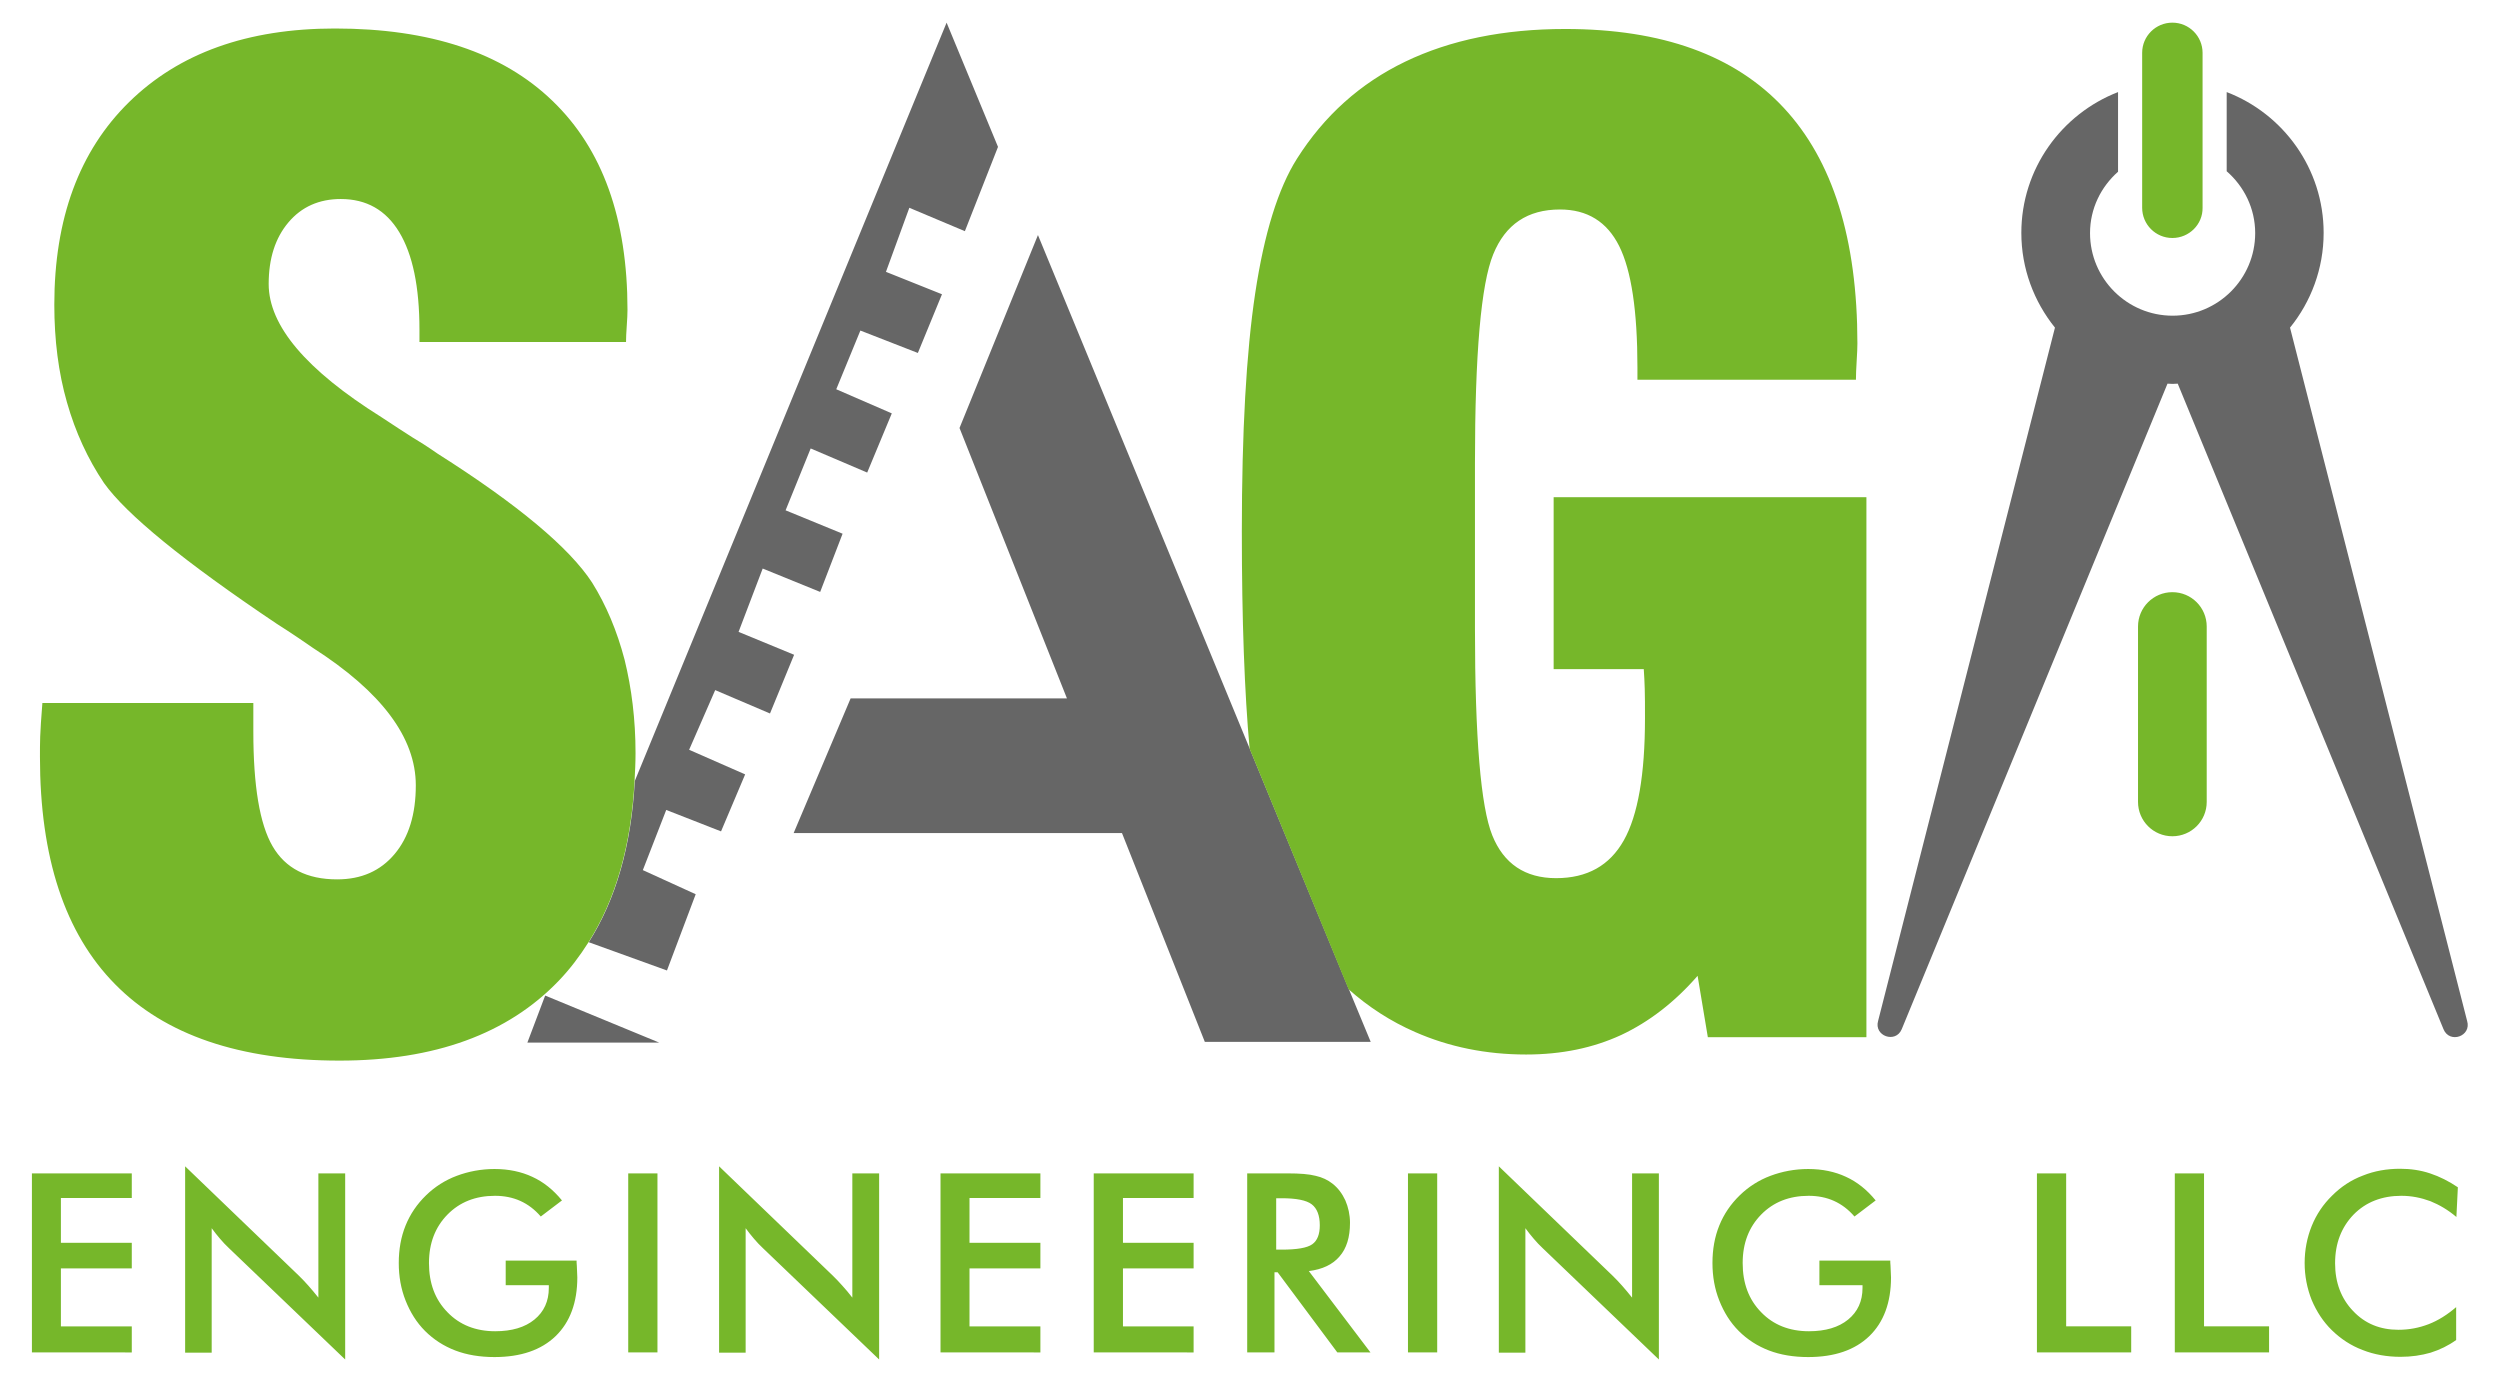
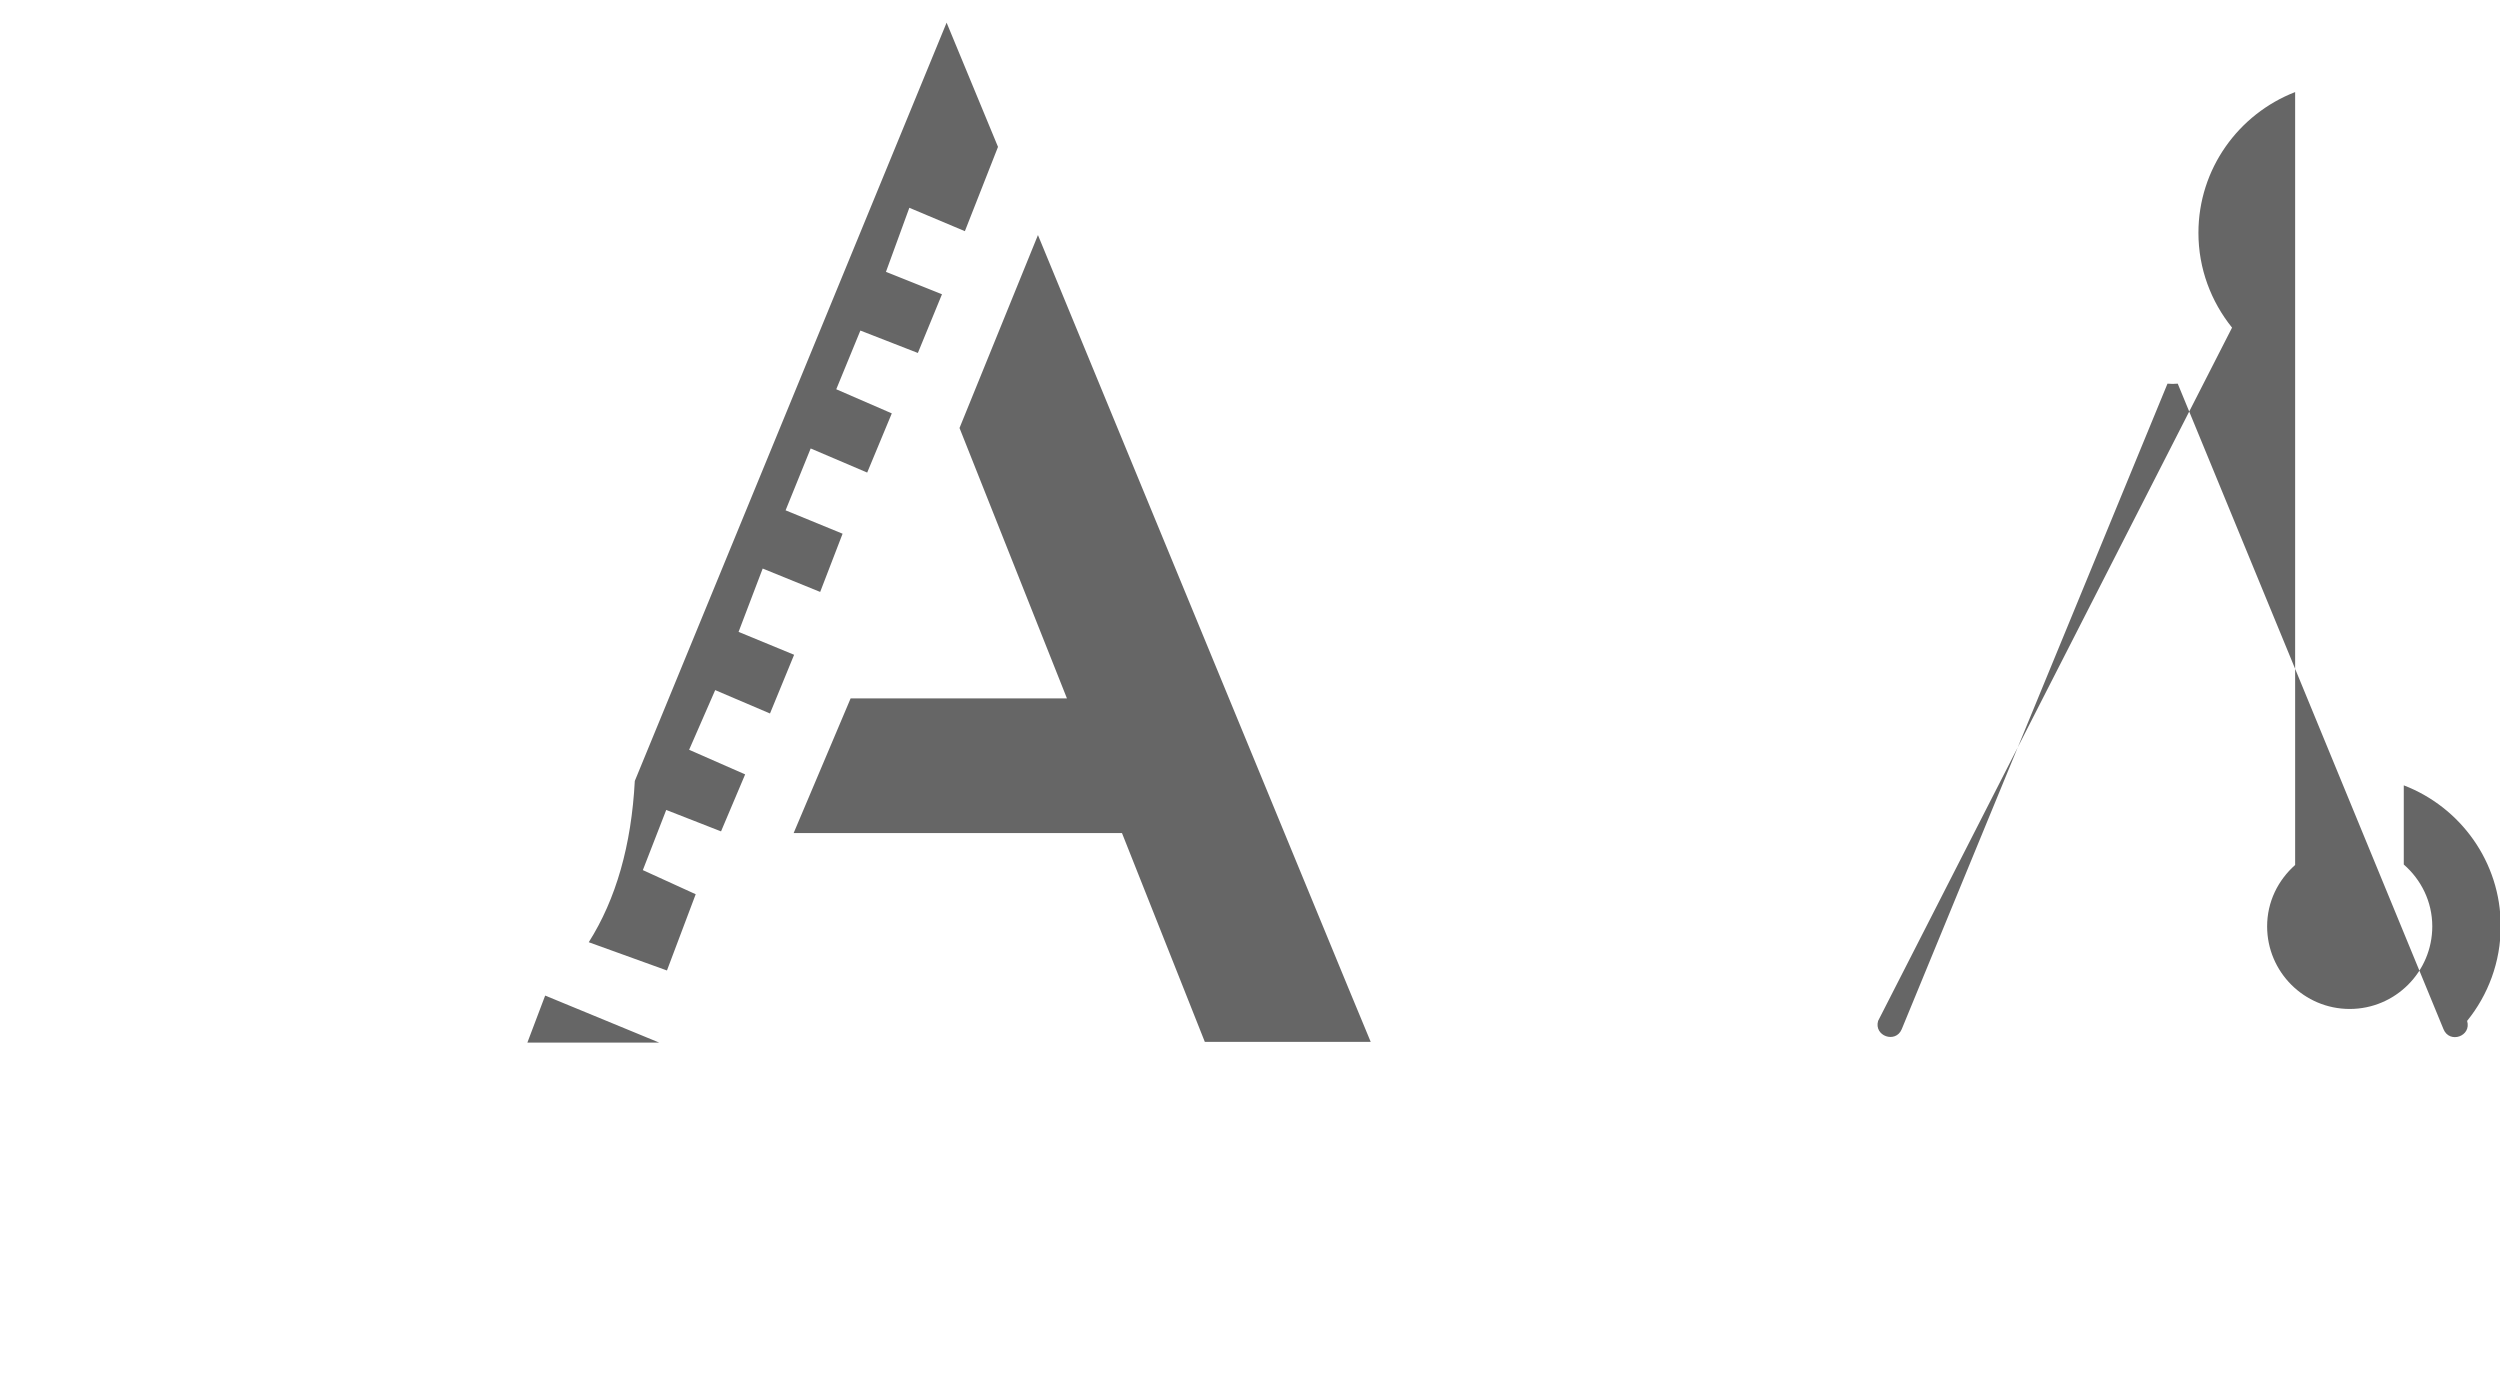
<svg xmlns="http://www.w3.org/2000/svg" version="1.1" id="Layer_1" x="0px" y="0px" viewBox="0 0 1026.3 567" style="enable-background:new 0 0 1026.3 567;" xml:space="preserve">
  <style type="text/css">
	.st0{fill:#666666;}
	.st1{fill:#76B72A;}
</style>
  <g>
-     <path class="st0" d="M223.8,408.7l46.8,19.3h-54.1L223.8,408.7z M1012.8,419.1l-72.7-284.6c8.6-10.6,13.8-24.2,13.8-38.9   c0-26.4-16.6-48.9-39.8-57.8v32.5c7.1,6.2,11.7,15.2,11.7,25.4c0,18.7-15.2,33.9-33.9,33.9c-18.7,0-33.9-15.2-33.9-33.9   c0-10.1,4.5-19,11.5-25.2V37.8c-23.2,9-39.7,31.5-39.7,57.8c0,14.7,5.2,28.2,13.8,38.9L771,419.1c-1.8,6.2,7.2,9.4,9.7,3.4   l109.1-265c0.7,0,1.4,0.1,2.1,0.1c0.7,0,1.4-0.1,2.1-0.1v0l109.1,265C1005.6,428.6,1014.7,425.4,1012.8,419.1z M293.6,283.3   l-10.7,24.5l23,10.1l-9.9,23.4l-22.5-8.8l-9.6,24.7l21.7,9.9l-11.8,31.3l-32.1-11.6c11.2-17.7,17.5-39.8,18.9-66.2L388.6,9.3   l21.1,51l-13.6,34.6l-22.8-9.6l-9.6,26.3l23,9.2l-9.9,24.1l-23.6-9.2l-9.9,24.1l22.8,9.9L356,194l-23.2-9.9l-10.3,25.4l23.4,9.6   l-9.2,23.9l-23.6-9.6l-9.9,26l22.8,9.4l-9.9,24.1L293.6,283.3z M553.7,406l9,21.7h-68.1L460.6,342L325.8,342l23.4-55.3H438   l-44.1-111l32.2-79.2l87,211L553.7,406z" />
-     <path class="st1" d="M891.8,97.7c-6.9,0-12.4-5.6-12.4-12.4V21.7c0-6.9,5.6-12.4,12.4-12.4c6.9,0,12.4,5.6,12.4,12.4v63.6   C904.3,92.1,898.7,97.7,891.8,97.7z M905.9,329.2v-72c0-7.8-6.3-14.1-14.1-14.1c-7.8,0-14.1,6.3-14.1,14.1v72   c0,7.8,6.3,14.1,14.1,14.1C899.6,343.3,905.9,337,905.9,329.2z M766.2,204.3v221.5h-65.1l-4.2-25.2c-9.4,10.8-19.9,18.9-31.4,24.3   c-11.5,5.3-24.4,8-39,8c-16.4,0-31.6-3.1-45.5-9.2c-10.1-4.4-19.2-10.3-27.4-17.6L513,307.4c-2.1-23-3.2-52.7-3.2-89.2   c0-40.8,1.8-73.4,5.5-97.9c3.7-24.5,9.4-42.9,17.1-55.1c11.2-17.7,26-31,44.5-39.9c18.5-8.9,40.4-13.4,65.7-13.4   c39.7,0,69.6,10.8,89.7,32.4c20.1,21.6,30.2,53.8,30.2,96.7c0,1.6-0.1,4-0.3,7.2c-0.2,3.2-0.3,5.8-0.3,7.7h-89.7v-5   c0-23.3-2.5-39.9-7.5-49.9c-5-10-13.1-15-24.3-15c-13.3,0-22.4,6.1-27.4,18.4c-5,12.2-7.5,40.8-7.5,85.8v39.9v27.8   c0,45,2.4,73.3,7.1,85c4.7,11.7,13.5,17.6,26.2,17.6c12.8,0,22-5.2,27.8-15.5c5.8-10.3,8.7-27,8.7-50.1c0-5.2,0-9.3-0.1-12.1   c-0.1-2.8-0.2-5.5-0.4-8.1h-37v-70.6H766.2z M260.9,309.2c0,3.9-0.2,7.6-0.4,11.4c-1.4,26.4-7.7,48.5-18.9,66.2   c-3.6,5.7-7.6,11-12.2,15.8c-21,21.9-51,32.8-90,32.8c-40.9,0-71.7-10.5-92.2-31.4c-20.6-20.9-30.8-52-30.8-93.3   c0-2.6,0-5.4,0.1-8.3c0.1-2.9,0.4-7.5,0.9-13.8H104v11.8c0,22.2,2.6,37.9,7.9,47c5.3,9.1,14.1,13.6,26.5,13.6   c10,0,17.8-3.5,23.6-10.4c5.8-6.9,8.7-16.3,8.7-28.2c0-19.6-14.1-38.4-42.2-56.4c-4.5-3.1-8-5.5-10.5-7.1l-4.5-2.9   c-38-25.5-61.6-44.8-70.8-57.7c-6.6-9.8-11.7-20.8-15.2-33.1c-3.5-12.2-5.2-25.6-5.2-40.1c0-35.3,10.2-63.1,30.7-83.2   c20.5-20.1,48.6-30.2,84.5-30.2c39,0,68.8,9.9,89.3,29.7c20.6,19.8,30.8,48.4,30.8,85.8c0,1.6-0.1,3.8-0.3,6.6   c-0.2,2.8-0.3,5-0.3,6.6h-84.8v-5c0-17.7-2.8-31-8.3-40.1c-5.5-9.1-13.5-13.6-24-13.6c-8.9,0-16.1,3.2-21.5,9.6   c-5.4,6.4-8.1,14.8-8.1,25.3c0,17.1,15.4,35.3,46.2,54.6c5.6,3.7,9.9,6.5,12.9,8.4c2.4,1.4,5.9,3.6,10.2,6.6   c33.1,21,54.2,38.7,63.5,53c5.8,9.3,10.2,19.8,13.3,31.6C259.3,282.6,260.9,295.4,260.9,309.2z M13.1,555.2v-73.5h41v10.1H25v18.4   h29.1v10.5H25v23.8h29.1v10.7H13.1z M76,555.2v-76.4l46.7,44.9c1.3,1.3,2.6,2.6,3.9,4.1s2.7,3.1,4.1,4.9v-51h11v76.4l-47.7-45.7   c-1.3-1.2-2.5-2.5-3.7-3.9c-1.2-1.4-2.3-2.8-3.4-4.3v51.1H76z M207.6,517.5h29.1c0,0.5,0,1.2,0.1,2.1c0.1,2.4,0.2,4,0.2,4.8   c0,10.3-3,18.4-8.9,24.1c-5.9,5.7-14.3,8.6-25.1,8.6c-6,0-11.4-0.9-16.1-2.7c-4.7-1.8-8.9-4.5-12.4-8c-3.5-3.5-6.1-7.7-8-12.5   c-1.9-4.8-2.8-9.9-2.8-15.4c0-5.6,0.9-10.7,2.8-15.4c1.9-4.7,4.7-8.8,8.4-12.4c3.6-3.5,7.8-6.2,12.6-8c4.8-1.8,10-2.8,15.5-2.8   c5.8,0,11,1.1,15.5,3.2c4.6,2.1,8.6,5.3,12.2,9.7l-8.7,6.6c-2.5-2.9-5.3-5-8.4-6.4c-3.1-1.4-6.6-2.1-10.4-2.1   c-8,0-14.5,2.6-19.5,7.7c-5,5.1-7.6,11.7-7.6,19.9c0,8.3,2.5,15,7.6,20.2c5,5.2,11.6,7.8,19.6,7.8c6.8,0,12.2-1.6,16.1-4.8   c3.9-3.2,5.9-7.5,5.9-13v-1.1h-17.7V517.5z M257.9,555.2v-73.5h12v73.5H257.9z M295.2,555.2v-76.4l46.7,44.9   c1.3,1.3,2.6,2.6,3.9,4.1c1.3,1.4,2.7,3.1,4.1,4.9v-51h11v76.4l-47.7-45.7c-1.3-1.2-2.5-2.5-3.7-3.9c-1.2-1.4-2.3-2.8-3.4-4.3v51.1   H295.2z M386.1,555.2v-73.5h41v10.1H398v18.4h29.1v10.5H398v23.8h29.1v10.7H386.1z M449,555.2v-73.5h41v10.1H461v18.4H490v10.5H461   v23.8H490v10.7H449z M523.2,522.3v32.9H512v-73.5h16.7c4.9,0,8.7,0.3,11.4,1c2.7,0.6,5,1.7,6.9,3.2c2.3,1.8,4,4.1,5.3,6.9   c1.2,2.8,1.9,5.9,1.9,9.2c0,5.9-1.4,10.5-4.3,13.8c-2.8,3.3-7,5.3-12.6,6l25.3,33.4H549l-24.5-32.9H523.2z M523.9,513h2.2   c6.3,0,10.5-0.7,12.6-2.2c2.1-1.5,3.1-4.1,3.1-7.8c0-4-1.1-6.9-3.3-8.6c-2.2-1.7-6.4-2.5-12.4-2.5h-2.2V513z M578,555.2v-73.5h12   v73.5H578z M615.3,555.2v-76.4l46.7,44.9c1.3,1.3,2.6,2.6,3.9,4.1s2.7,3.1,4.1,4.9v-51h11v76.4l-47.7-45.7   c-1.3-1.2-2.5-2.5-3.7-3.9c-1.2-1.4-2.3-2.8-3.4-4.3v51.1H615.3z M746.9,517.5H776c0,0.5,0,1.2,0.1,2.1c0.1,2.4,0.2,4,0.2,4.8   c0,10.3-3,18.4-8.9,24.1c-5.9,5.7-14.3,8.6-25.1,8.6c-6,0-11.4-0.9-16.1-2.7c-4.7-1.8-8.9-4.5-12.4-8c-3.5-3.5-6.1-7.7-8-12.5   c-1.9-4.8-2.8-9.9-2.8-15.4c0-5.6,0.9-10.7,2.8-15.4c1.9-4.7,4.7-8.8,8.4-12.4c3.6-3.5,7.8-6.2,12.6-8c4.8-1.8,10-2.8,15.5-2.8   c5.8,0,11,1.1,15.5,3.2c4.6,2.1,8.6,5.3,12.2,9.7l-8.7,6.6c-2.5-2.9-5.3-5-8.4-6.4c-3.1-1.4-6.6-2.1-10.4-2.1   c-8,0-14.5,2.6-19.5,7.7s-7.6,11.7-7.6,19.9c0,8.3,2.5,15,7.6,20.2c5,5.2,11.6,7.8,19.6,7.8c6.8,0,12.2-1.6,16.1-4.8   c3.9-3.2,5.9-7.5,5.9-13v-1.1h-17.7V517.5z M836.2,555.2v-73.5h12v62.8h26.7v10.7H836.2z M892.8,555.2v-73.5h12v62.8h26.7v10.7   H892.8z M1008.4,499.6c-3.4-2.9-7-5-10.7-6.5c-3.8-1.4-7.7-2.2-11.9-2.2c-8,0-14.6,2.6-19.6,7.7c-5,5.2-7.6,11.8-7.6,20   c0,7.9,2.5,14.5,7.4,19.6c4.9,5.2,11.1,7.7,18.6,7.7c4.4,0,8.5-0.8,12.4-2.3c3.9-1.5,7.7-3.9,11.3-7v13.5c-3.2,2.3-6.7,4-10.5,5.2   c-3.8,1.1-7.9,1.7-12.3,1.7c-5.6,0-10.8-0.9-15.6-2.8c-4.8-1.8-9-4.6-12.6-8.1c-3.6-3.5-6.3-7.7-8.3-12.4   c-1.9-4.8-2.9-9.9-2.9-15.2c0-5.4,1-10.5,2.9-15.2c1.9-4.7,4.7-8.9,8.4-12.5c3.6-3.6,7.8-6.4,12.6-8.2c4.7-1.9,9.8-2.8,15.3-2.8   c4.3,0,8.4,0.6,12.3,1.9c3.9,1.3,7.7,3.2,11.4,5.7L1008.4,499.6z" />
+     <path class="st0" d="M223.8,408.7l46.8,19.3h-54.1L223.8,408.7z M1012.8,419.1c8.6-10.6,13.8-24.2,13.8-38.9   c0-26.4-16.6-48.9-39.8-57.8v32.5c7.1,6.2,11.7,15.2,11.7,25.4c0,18.7-15.2,33.9-33.9,33.9c-18.7,0-33.9-15.2-33.9-33.9   c0-10.1,4.5-19,11.5-25.2V37.8c-23.2,9-39.7,31.5-39.7,57.8c0,14.7,5.2,28.2,13.8,38.9L771,419.1c-1.8,6.2,7.2,9.4,9.7,3.4   l109.1-265c0.7,0,1.4,0.1,2.1,0.1c0.7,0,1.4-0.1,2.1-0.1v0l109.1,265C1005.6,428.6,1014.7,425.4,1012.8,419.1z M293.6,283.3   l-10.7,24.5l23,10.1l-9.9,23.4l-22.5-8.8l-9.6,24.7l21.7,9.9l-11.8,31.3l-32.1-11.6c11.2-17.7,17.5-39.8,18.9-66.2L388.6,9.3   l21.1,51l-13.6,34.6l-22.8-9.6l-9.6,26.3l23,9.2l-9.9,24.1l-23.6-9.2l-9.9,24.1l22.8,9.9L356,194l-23.2-9.9l-10.3,25.4l23.4,9.6   l-9.2,23.9l-23.6-9.6l-9.9,26l22.8,9.4l-9.9,24.1L293.6,283.3z M553.7,406l9,21.7h-68.1L460.6,342L325.8,342l23.4-55.3H438   l-44.1-111l32.2-79.2l87,211L553.7,406z" />
  </g>
</svg>